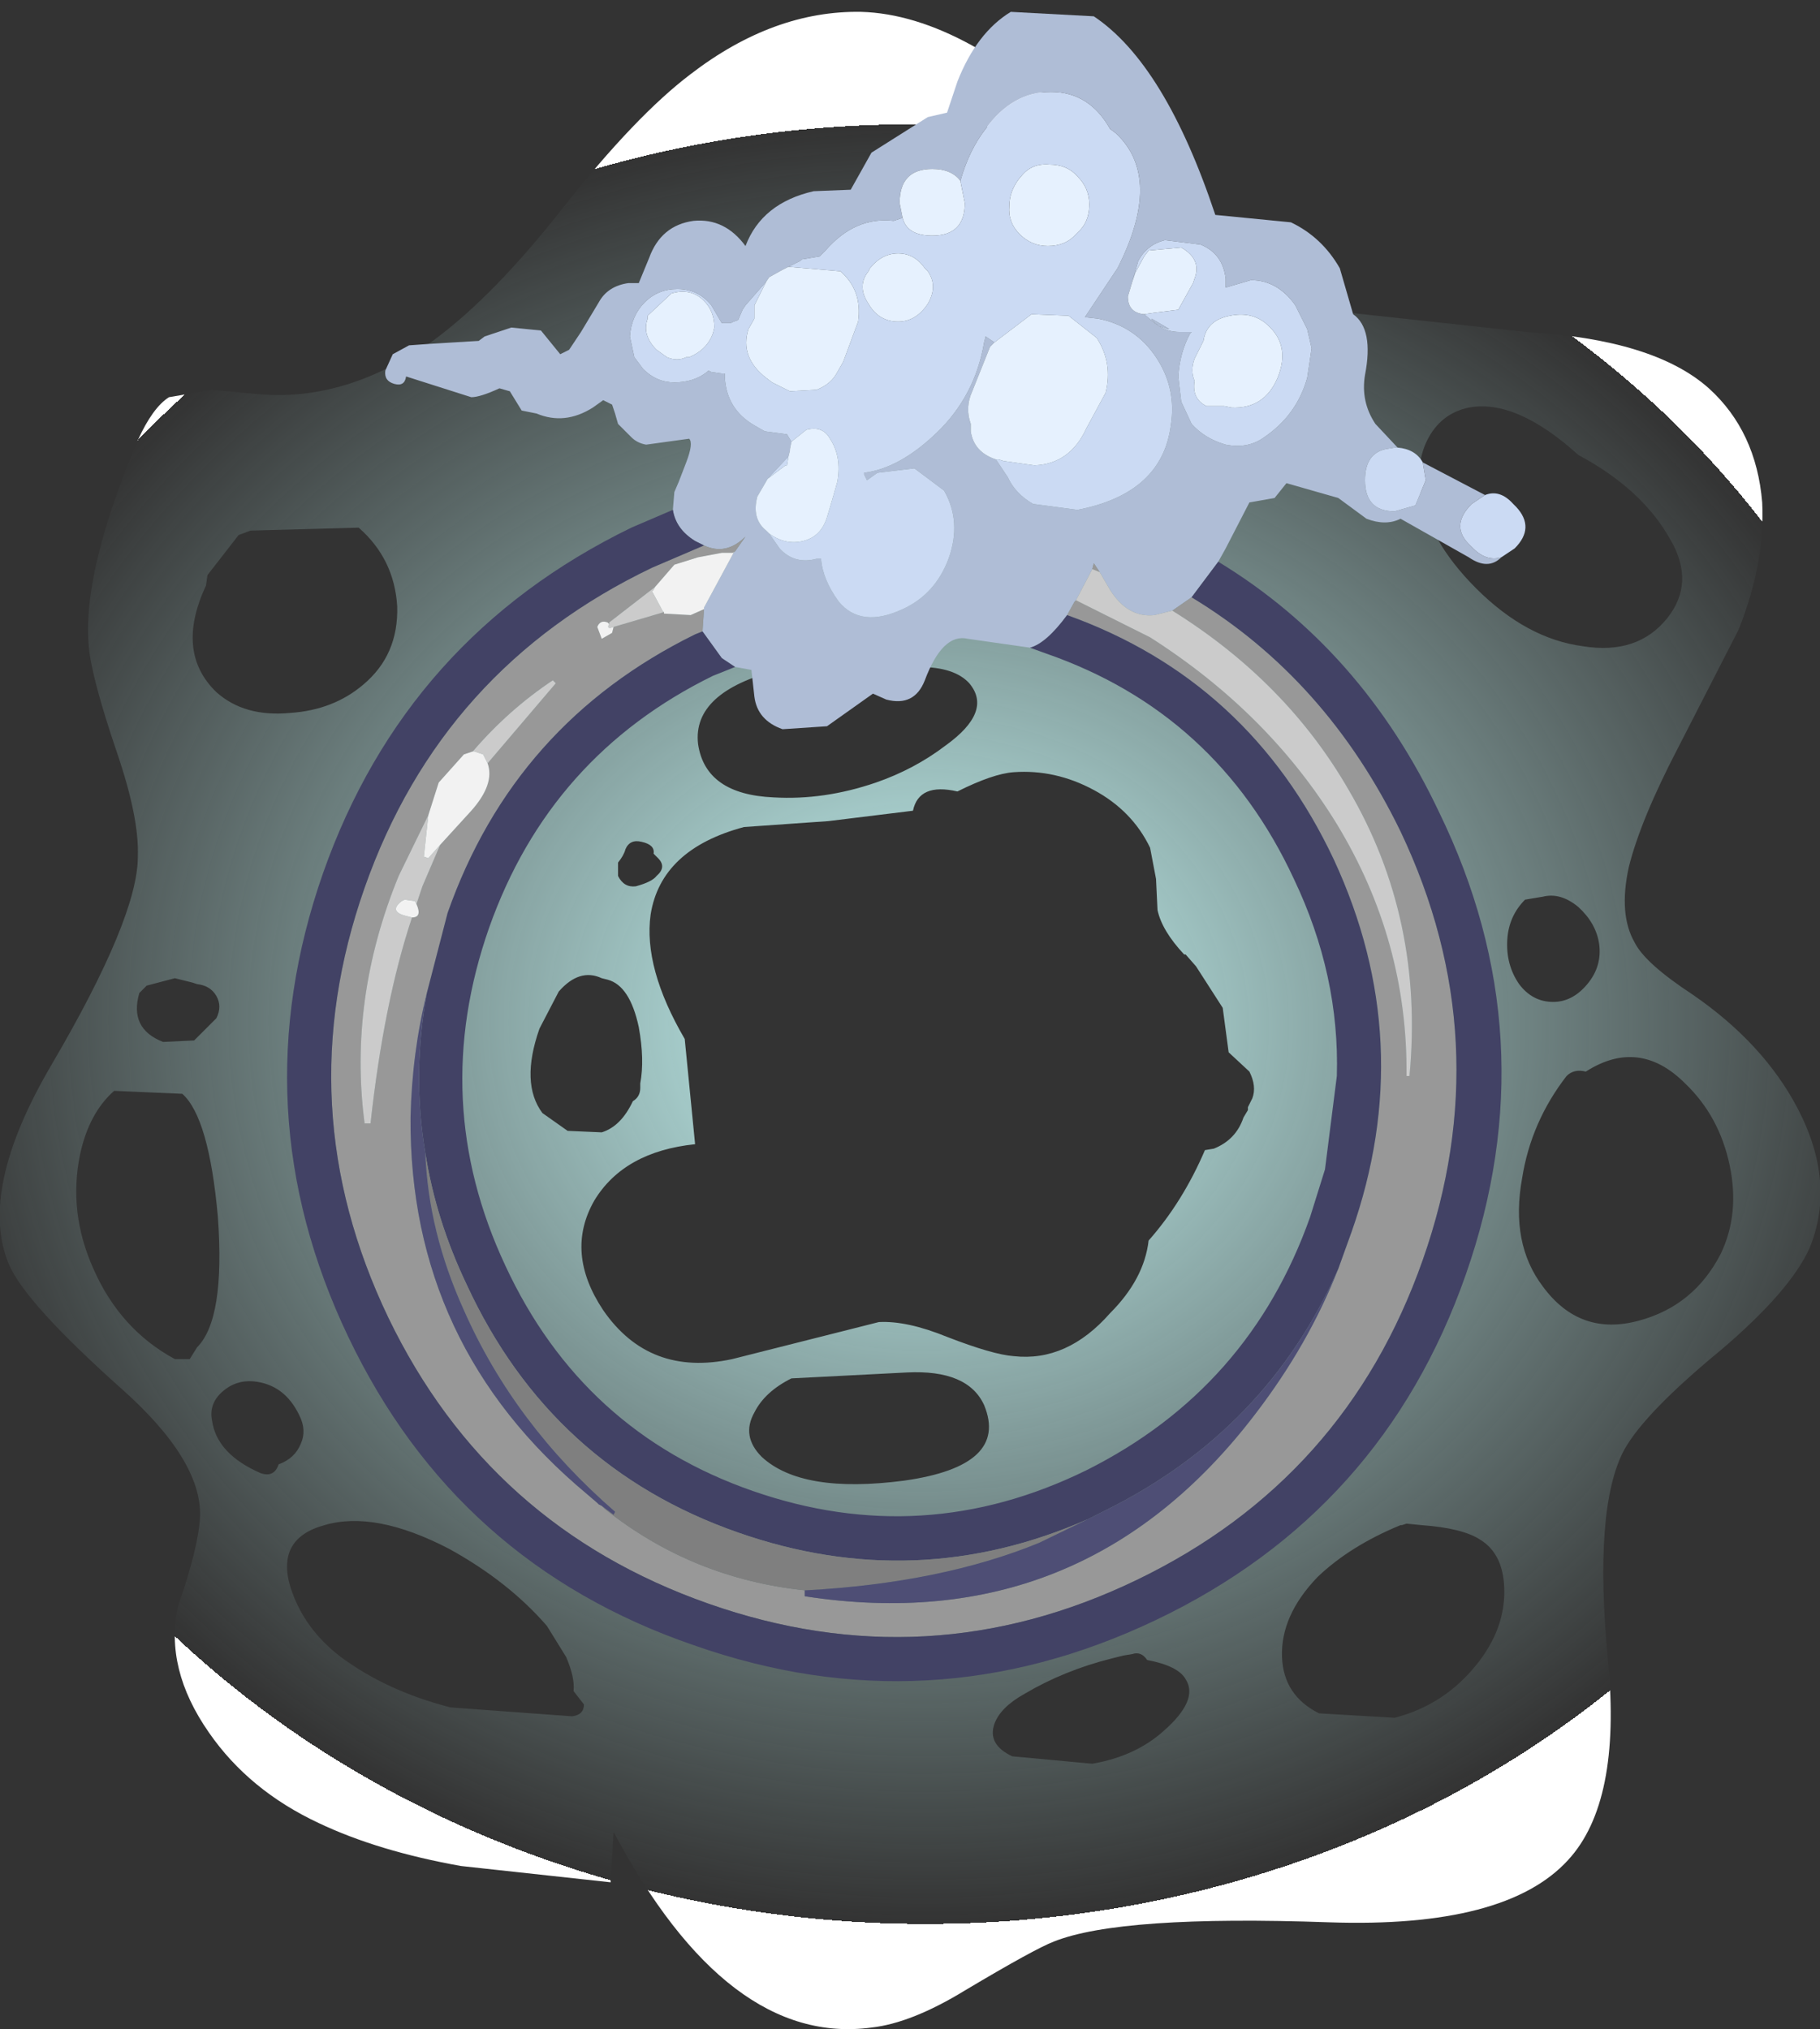
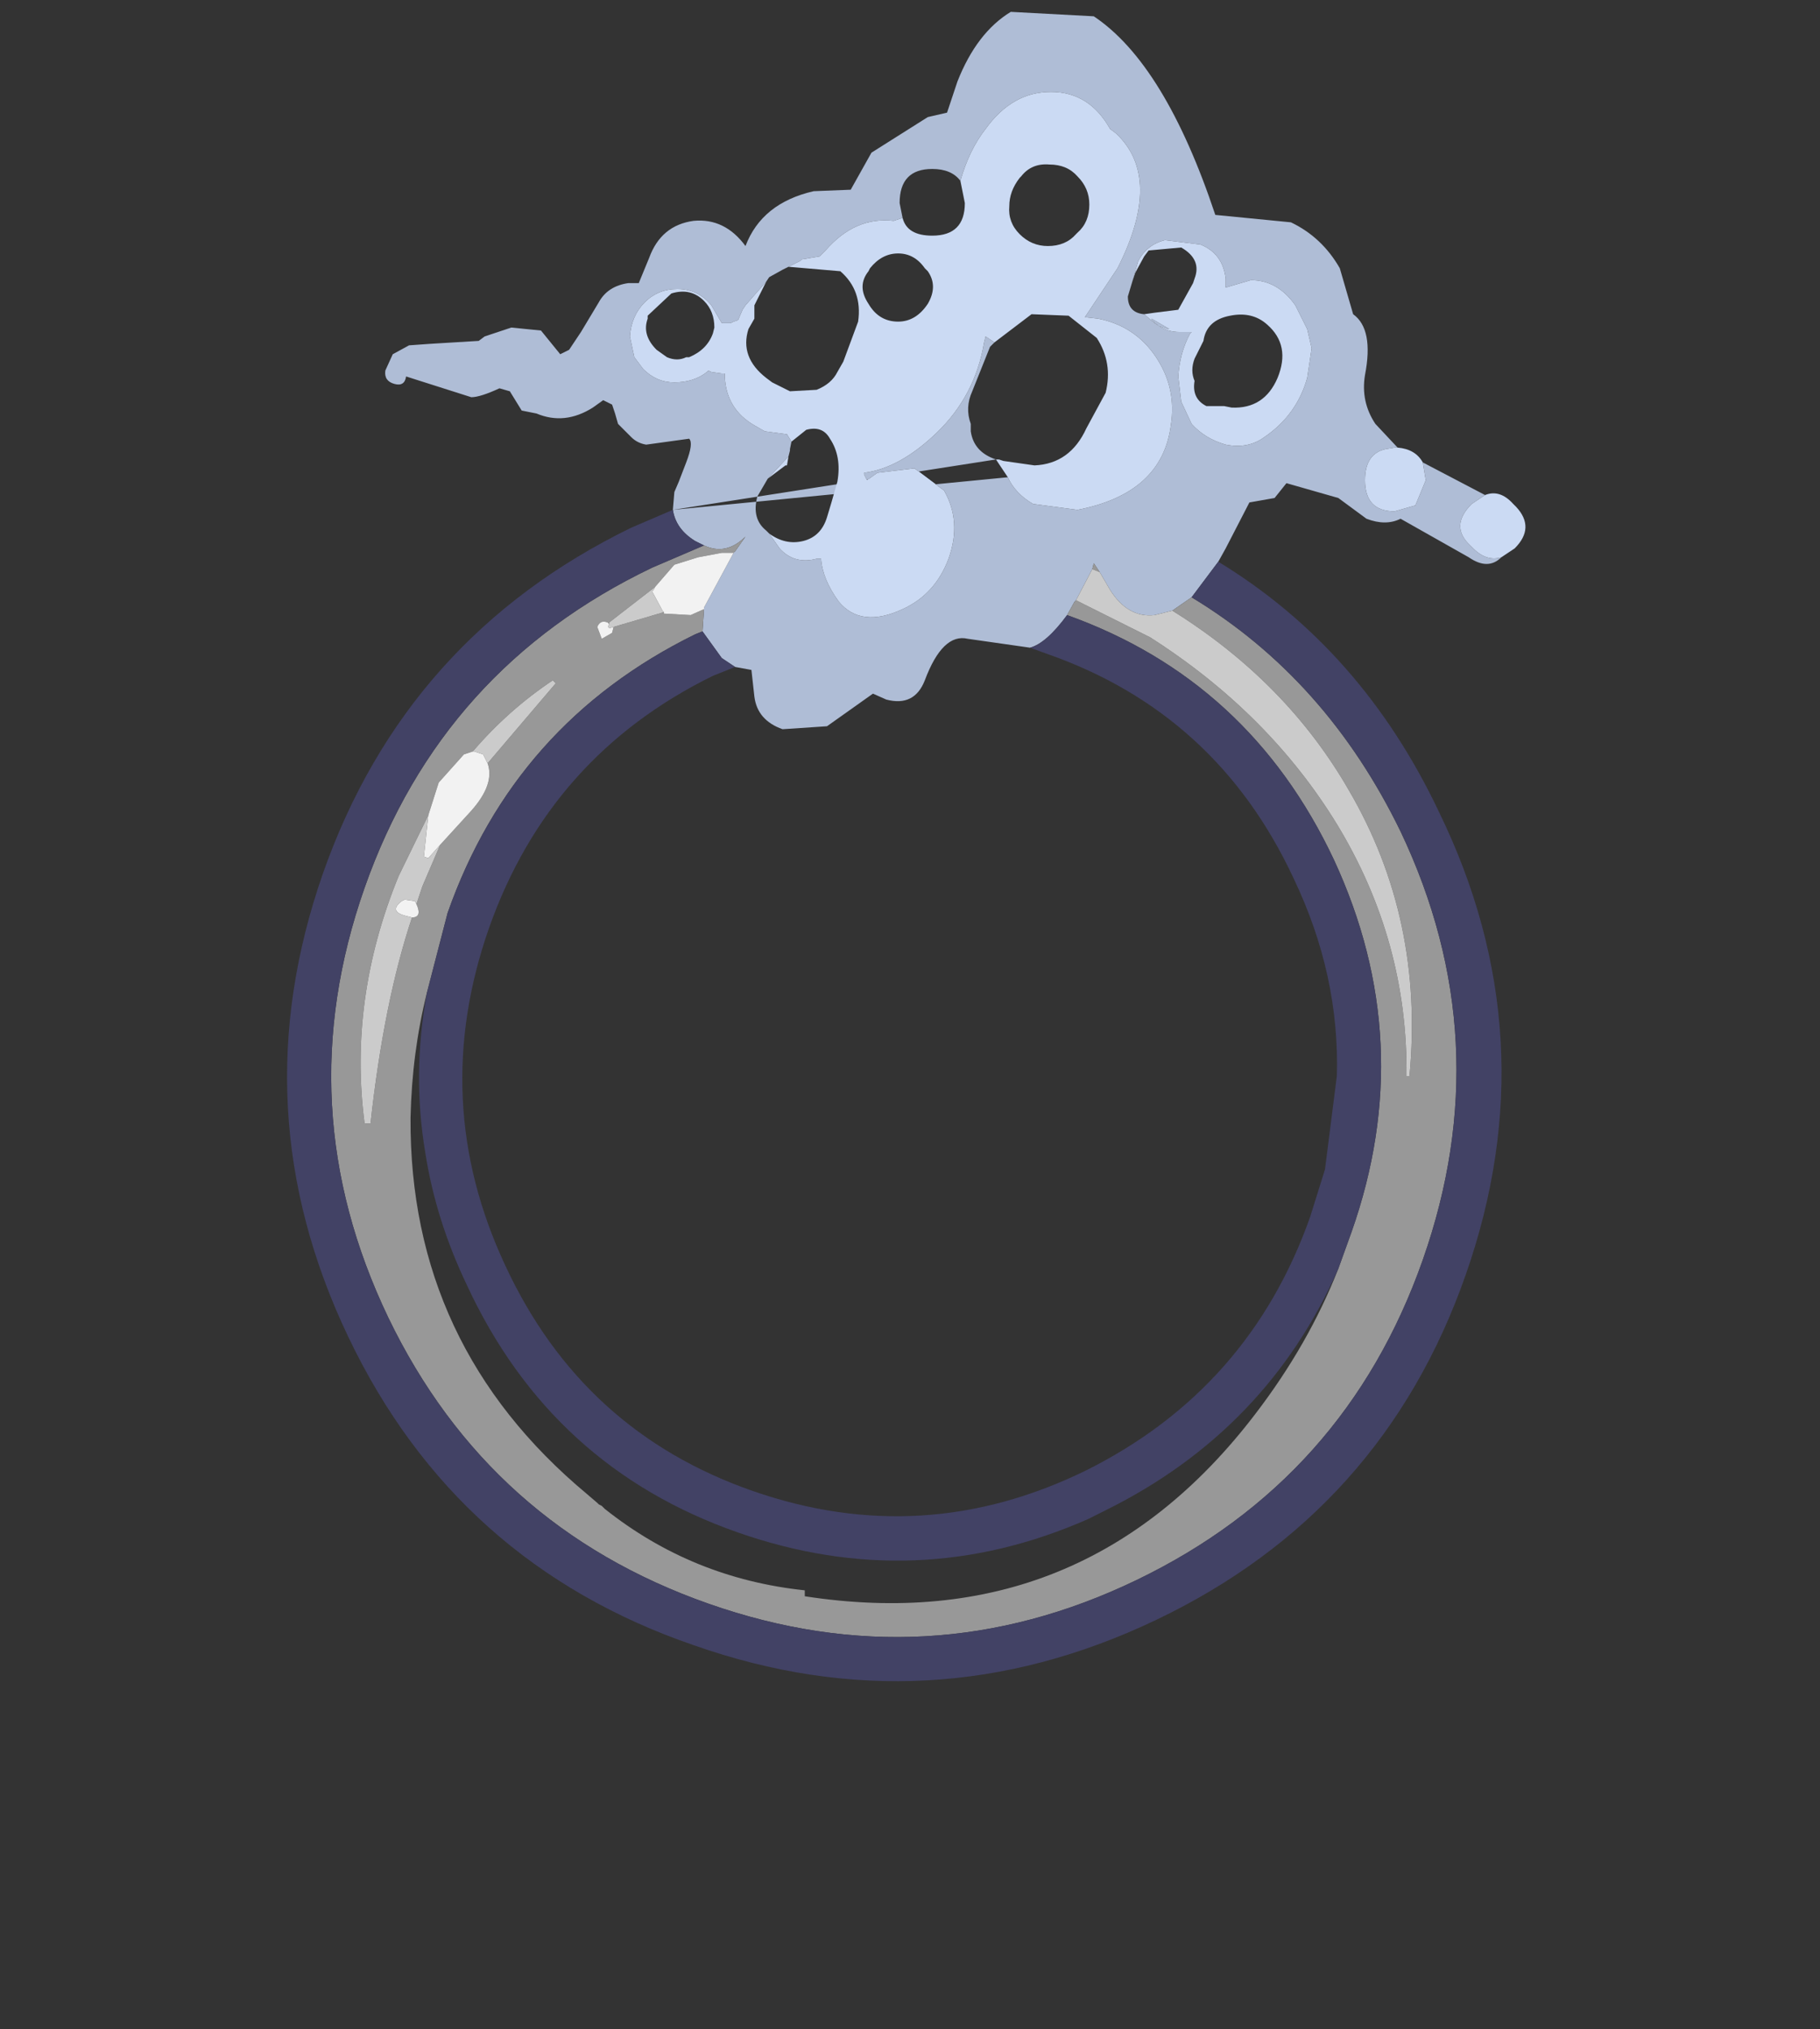
<svg xmlns="http://www.w3.org/2000/svg" height="68.45px" width="61.4px">
  <rect width="100%" height="100%" fill="#333333" stroke="none" />
  <g transform="matrix(1, 0, 0, 1, 31.45, 34.75)">
-     <path d="M15.6 23.2 Q17.15 22.8 18.2 21.6 19.3 20.35 19.3 18.95 19.3 17.7 18.5 17.2 17.9 16.8 16.5 16.7 L16.0 16.65 15.85 16.7 15.8 16.7 Q14.1 17.4 13.0 18.45 11.75 19.75 11.8 21.15 11.85 22.45 13.05 23.05 L15.6 23.2 M-12.15 23.15 Q-11.75 23.1 -11.75 22.75 L-12.1 22.3 Q-12.05 21.85 -12.35 21.15 L-13.0 20.1 Q-14.3 18.6 -16.3 17.5 -18.8 16.2 -20.5 16.7 -22.15 17.15 -21.65 18.8 -21.2 20.2 -19.95 21.15 -18.4 22.3 -16.25 22.85 L-12.15 23.15 M7.8 23.65 Q9.0 22.6 8.55 21.9 8.3 21.45 7.25 21.25 7.05 20.95 6.75 21.05 L6.45 21.1 6.05 21.2 Q4.45 21.6 3.1 22.4 2.3 22.85 2.1 23.4 1.85 24.1 2.7 24.5 L5.4 24.75 Q6.85 24.5 7.8 23.65 M-5.75 14.4 Q-4.4 15.65 -0.95 15.2 2.6 14.7 1.75 12.65 1.2 11.45 -0.85 11.55 L-4.75 11.75 Q-5.65 12.2 -6.0 12.9 -6.45 13.7 -5.75 14.4 M-10.35 -6.1 Q-10.4 -5.9 -10.6 -5.65 L-10.6 -5.2 Q-10.4 -4.8 -10.0 -4.85 -9.45 -5.0 -9.3 -5.2 -8.95 -5.5 -9.25 -5.8 L-9.4 -5.95 Q-9.35 -6.25 -9.8 -6.35 -10.2 -6.45 -10.35 -6.1 M-22.65 14.95 Q-22.2 15.1 -22.05 14.65 -21.5 14.45 -21.3 13.95 -21.1 13.5 -21.35 13.0 -21.85 11.95 -22.9 11.85 -23.5 11.8 -23.95 12.2 -24.4 12.6 -24.3 13.15 -24.15 14.3 -22.65 14.95 M-24.8 10.7 Q-23.85 9.75 -24.1 6.3 -24.4 2.95 -25.3 2.15 L-27.6 2.05 Q-28.45 2.8 -28.75 4.2 -29.15 6.15 -28.3 8.05 -27.4 10.1 -25.55 11.1 L-25.05 11.1 -24.8 10.7 M-26.75 -1.25 Q-27.1 -0.05 -25.95 0.4 L-24.9 0.35 -24.15 -0.4 Q-23.95 -0.8 -24.15 -1.15 -24.35 -1.5 -24.8 -1.55 L-24.95 -1.6 -25.55 -1.75 -26.5 -1.5 -26.75 -1.25 M-13.25 -0.05 Q-13.9 1.8 -13.15 2.8 L-12.3 3.4 -11.15 3.45 Q-10.5 3.25 -10.1 2.4 -9.85 2.25 -9.85 1.95 L-9.85 1.8 Q-9.7 1.0 -9.9 -0.1 -10.2 -1.5 -10.95 -1.7 L-11.15 -1.75 Q-11.9 -2.1 -12.6 -1.3 L-13.25 -0.05 M-24.45 -15.35 L-24.5 -15.0 Q-25.55 -12.75 -24.15 -11.4 -23.2 -10.55 -21.65 -10.7 -20.2 -10.8 -19.2 -11.65 -18.0 -12.65 -18.05 -14.3 -18.15 -15.9 -19.35 -16.95 L-23.0 -16.85 -23.4 -16.7 -24.45 -15.35 M-1.05 -12.8 L-5.2 -12.15 Q-8.1 -11.4 -7.9 -9.65 -7.65 -7.95 -5.35 -7.85 -3.65 -7.75 -1.9 -8.35 -0.6 -8.8 0.45 -9.6 2.05 -10.75 1.25 -11.7 0.75 -12.25 -0.45 -12.25 -0.45 -12.9 -1.05 -12.8 M10.8 2.3 Q10.95 1.9 10.7 1.4 L10.0 0.75 9.8 -0.75 8.9 -2.15 8.55 -2.55 8.5 -2.55 Q7.75 -3.35 7.6 -4.05 L7.55 -5.1 7.35 -6.15 Q6.75 -7.4 5.45 -8.1 4.15 -8.8 2.75 -8.7 2.05 -8.65 0.85 -8.05 -0.45 -8.35 -0.65 -7.4 L-3.5 -7.05 -6.35 -6.85 Q-9.15 -6.1 -9.5 -3.9 -9.75 -2.1 -8.35 0.3 L-8.0 3.85 Q-10.4 4.1 -11.4 5.75 -12.4 7.5 -11.1 9.45 -9.55 11.7 -6.75 11.1 L-1.8 9.85 Q-0.85 9.8 0.5 10.35 2.05 10.95 2.75 11.0 4.55 11.2 6.0 9.55 7.15 8.4 7.3 7.1 8.45 5.8 9.2 4.05 L9.5 4.0 Q10.25 3.7 10.5 2.95 L10.65 2.7 10.65 2.6 10.8 2.3 M26.6 7.55 Q27.25 6.2 26.9 4.55 26.55 2.9 25.4 1.8 23.85 0.25 22.05 1.4 21.65 1.3 21.4 1.55 20.2 3.1 19.9 5.0 19.5 7.2 20.6 8.65 21.85 10.35 23.85 9.8 25.7 9.3 26.6 7.55 M20.0 -4.4 Q19.45 -3.85 19.4 -3.05 19.35 -2.2 19.8 -1.55 20.25 -0.95 20.95 -0.95 21.6 -0.95 22.1 -1.55 22.6 -2.15 22.5 -2.9 22.4 -3.6 21.8 -4.15 21.2 -4.65 20.6 -4.5 L20.0 -4.4 M25.65 -1.2 Q28.05 0.45 29.2 2.65 30.5 5.15 29.6 7.35 28.95 8.8 26.6 10.8 24.05 12.9 23.35 14.15 22.3 16.1 22.8 21.3 23.25 26.05 21.45 28.0 19.35 30.3 13.4 30.1 6.35 29.85 4.1 30.75 3.45 31.0 1.1 32.4 -0.7 33.5 -2.05 33.65 -6.9 34.3 -10.75 27.05 L-10.85 28.75 -15.9 28.2 Q-18.7 27.7 -20.7 26.75 -23.05 25.65 -24.4 23.7 -25.9 21.55 -25.45 19.45 -24.75 17.45 -24.7 16.4 -24.65 14.5 -27.35 12.1 -30.6 9.2 -31.15 7.9 -32.2 5.4 -29.7 1.15 -26.8 -3.8 -26.8 -5.85 -26.75 -7.15 -27.5 -9.35 -28.35 -11.85 -28.45 -12.9 -28.7 -15.4 -26.8 -19.9 -26.3 -21.0 -25.75 -21.35 L-24.3 -21.6 -22.7 -21.45 Q-19.75 -21.2 -16.85 -23.25 -14.8 -24.75 -12.45 -27.75 -10.0 -30.85 -8.15 -32.25 -5.35 -34.4 -2.4 -34.35 1.15 -34.25 5.5 -30.0 10.45 -25.15 13.15 -24.3 L20.05 -23.55 Q24.35 -23.3 26.2 -21.65 27.8 -20.2 28.0 -17.8 28.1 -15.75 27.2 -13.5 L25.15 -9.5 Q23.9 -7.1 23.5 -5.5 23.15 -3.9 23.7 -2.95 24.05 -2.25 25.65 -1.2 M18.1 -21.0 Q17.15 -20.8 16.7 -19.9 16.35 -19.2 16.45 -18.25 16.7 -16.55 18.35 -14.9 20.05 -13.2 21.95 -12.95 23.8 -12.65 24.8 -13.9 25.75 -15.1 24.9 -16.55 23.95 -18.25 21.8 -19.4 19.7 -21.3 18.1 -21.0" fill="url(#gradient0)" fill-rule="evenodd" stroke="none" />
-     <path d="M-8.75 -17.55 L-8.7 -18.15 -8.55 -18.5 -8.3 -19.15 Q-8.05 -19.8 -8.2 -19.95 L-9.65 -19.75 Q-9.95 -19.8 -10.15 -20.0 L-10.6 -20.45 -10.7 -20.8 -10.8 -21.1 -11.1 -21.25 -11.45 -21.0 Q-12.4 -20.4 -13.35 -20.8 L-13.85 -20.9 -14.25 -21.55 -14.6 -21.65 Q-15.25 -21.35 -15.55 -21.35 L-17.75 -22.05 Q-17.8 -21.7 -18.15 -21.8 -18.5 -21.9 -18.45 -22.25 L-18.2 -22.8 -17.65 -23.1 -16.95 -23.15 -15.3 -23.25 -15.1 -23.4 -14.2 -23.7 -13.2 -23.6 -12.55 -22.8 -12.25 -22.95 -11.85 -23.55 -11.25 -24.55 Q-10.95 -25.1 -10.25 -25.2 L-9.9 -25.2 -9.55 -26.05 Q-9.15 -27.15 -8.05 -27.3 -7.0 -27.4 -6.3 -26.45 -5.75 -27.9 -4.0 -28.3 L-2.75 -28.35 -2.05 -29.6 -0.15 -30.8 0.5 -30.95 0.85 -32.0 Q1.5 -33.65 2.65 -34.35 L5.45 -34.2 Q7.85 -32.6 9.55 -27.5 L12.1 -27.25 Q13.15 -26.75 13.75 -25.7 L14.2 -24.15 Q14.9 -23.65 14.6 -22.1 14.45 -21.2 14.95 -20.45 L15.7 -19.65 15.6 -19.65 15.3 -19.6 Q14.6 -19.45 14.6 -18.55 14.6 -17.5 15.6 -17.5 L16.3 -17.7 16.65 -18.55 16.55 -19.15 18.65 -18.05 18.2 -17.75 Q17.45 -17.0 18.15 -16.35 L18.25 -16.25 Q18.7 -15.8 19.2 -15.95 18.75 -15.5 18.1 -15.95 L15.8 -17.25 Q15.3 -17.0 14.65 -17.25 L13.7 -17.95 11.95 -18.45 11.55 -17.95 10.7 -17.8 9.9 -16.25 9.65 -15.8 8.75 -14.6 8.1 -14.15 7.5 -14.0 Q6.6 -13.9 6.0 -14.85 L5.65 -15.45 5.45 -15.75 5.4 -15.55 4.85 -14.5 4.8 -14.45 4.55 -14.0 Q3.85 -13.05 3.3 -12.9 L1.2 -13.2 Q0.35 -13.4 -0.25 -11.8 -0.6 -10.9 -1.55 -11.15 L-2.0 -11.35 -3.55 -10.25 -5.05 -10.15 Q-5.9 -10.45 -6.0 -11.25 L-6.1 -12.15 -6.65 -12.25 -7.1 -12.55 -7.75 -13.45 -7.7 -14.2 -7.7 -14.25 -6.7 -16.1 -6.65 -16.15 -6.3 -16.65 Q-6.95 -16.0 -7.7 -16.35 L-8.0 -16.5 Q-8.65 -16.9 -8.75 -17.55 M2.15 -19.25 L2.55 -18.65 Q2.8 -18.1 3.4 -17.75 L4.9 -17.55 Q7.75 -18.1 8.05 -20.4 8.25 -21.65 7.55 -22.7 6.85 -23.75 5.6 -24.0 L5.15 -24.05 6.25 -25.7 Q7.8 -28.75 6.2 -30.25 L6.0 -30.4 Q5.3 -31.65 4.0 -31.65 2.7 -31.65 1.8 -30.4 1.25 -29.7 0.95 -28.65 0.65 -29.05 0.0 -29.05 -1.1 -29.05 -1.1 -27.9 L-1.0 -27.4 -1.3 -27.3 Q-2.6 -27.45 -3.6 -26.3 L-3.8 -26.1 -4.4 -26.0 -4.45 -25.95 -5.05 -25.65 -5.5 -25.4 -5.6 -25.25 -6.3 -24.45 -6.4 -24.3 -6.55 -23.95 -6.7 -23.9 -6.8 -23.85 -6.95 -23.85 -7.1 -23.85 -7.45 -24.45 Q-7.9 -25.0 -8.6 -25.0 -9.25 -25.0 -9.7 -24.55 -10.15 -24.1 -10.2 -23.4 L-10.05 -22.7 -9.75 -22.3 Q-9.3 -21.85 -8.7 -21.85 -8.05 -21.85 -7.6 -22.2 L-7.55 -22.25 -7.45 -22.2 -7.1 -22.15 -7.0 -22.15 -7.0 -22.05 Q-6.95 -20.95 -6.0 -20.4 L-5.65 -20.2 -4.9 -20.1 -4.75 -19.85 -4.8 -19.6 -4.8 -19.55 -4.85 -19.35 -5.55 -18.6 -5.9 -18.0 Q-6.1 -17.25 -5.6 -16.85 L-5.5 -16.75 -5.15 -16.25 Q-4.65 -15.7 -3.9 -15.9 L-3.75 -15.9 Q-3.7 -15.2 -3.15 -14.45 -2.4 -13.55 -1.0 -14.2 0.1 -14.7 0.55 -15.9 1.0 -17.15 0.4 -18.2 L-0.6 -18.95 -1.85 -18.8 -2.2 -18.55 -2.3 -18.75 -2.3 -18.8 Q-1.1 -18.95 0.15 -20.15 1.45 -21.4 1.75 -23.2 L1.8 -23.4 1.95 -23.3 2.1 -23.2 1.95 -23.05 1.35 -21.55 Q1.1 -21.0 1.3 -20.45 L1.3 -20.2 Q1.4 -19.5 2.15 -19.25 M7.15 -24.15 L7.5 -23.85 7.65 -23.75 7.4 -23.95 7.4 -24.0 8.0 -23.65 7.95 -23.65 7.65 -23.75 Q7.95 -23.55 8.35 -23.55 L8.45 -23.55 8.75 -23.55 8.7 -23.5 Q8.35 -22.85 8.3 -22.05 L8.4 -21.2 8.75 -20.45 Q9.2 -19.95 9.9 -19.75 10.65 -19.6 11.2 -20.0 12.3 -20.75 12.65 -22.0 L12.8 -23.0 12.65 -23.65 12.25 -24.45 Q11.65 -25.3 10.75 -25.3 L9.9 -25.05 9.9 -25.35 Q9.8 -26.2 9.05 -26.5 L7.85 -26.65 Q7.25 -26.5 6.95 -25.95 L6.75 -25.25 6.6 -24.75 Q6.6 -24.2 7.15 -24.15" fill="#afbdd6" fill-rule="evenodd" stroke="none" />
-     <path d="M4.85 -26.85 Q4.5 -26.45 3.9 -26.45 3.35 -26.45 2.95 -26.85 2.55 -27.25 2.6 -27.8 2.6 -28.3 2.95 -28.75 L3.0 -28.8 Q3.35 -29.25 3.95 -29.2 4.55 -29.2 4.9 -28.8 5.3 -28.4 5.3 -27.85 5.3 -27.25 4.9 -26.9 L4.85 -26.85 M0.95 -28.65 L1.1 -27.9 Q1.1 -26.8 0.0 -26.8 -0.85 -26.8 -1.0 -27.4 L-1.1 -27.9 Q-1.1 -29.05 0.0 -29.05 0.65 -29.05 0.95 -28.65 M-5.05 -25.65 L-4.85 -25.75 -3.1 -25.6 Q-2.35 -24.95 -2.5 -23.9 L-3.0 -22.55 -3.2 -22.2 Q-3.4 -21.8 -3.9 -21.6 L-4.8 -21.55 -5.4 -21.85 -5.6 -22.0 Q-6.5 -22.7 -6.2 -23.65 L-6.0 -24.0 -6.0 -24.45 -5.95 -24.55 -5.6 -25.25 -5.5 -25.4 -5.05 -25.65 M-4.75 -19.85 L-4.25 -20.25 Q-3.7 -20.4 -3.45 -19.95 -3.05 -19.35 -3.2 -18.5 L-3.4 -17.8 -3.55 -17.3 Q-3.75 -16.65 -4.35 -16.5 -4.95 -16.35 -5.5 -16.75 L-5.6 -16.85 Q-6.1 -17.25 -5.9 -18.0 L-5.55 -18.6 -4.95 -19.05 -4.9 -19.05 -4.85 -19.35 -4.8 -19.55 -4.8 -19.6 -4.75 -19.85 M2.1 -23.2 L3.35 -24.15 4.6 -24.1 5.55 -23.35 Q6.1 -22.5 5.85 -21.5 L5.2 -20.3 Q4.65 -19.1 3.45 -19.05 L2.4 -19.2 2.25 -19.25 2.15 -19.25 Q1.4 -19.5 1.3 -20.2 L1.3 -20.45 Q1.1 -21.0 1.35 -21.55 L1.95 -23.05 2.1 -23.2 M6.75 -25.25 L6.85 -25.55 7.15 -26.1 7.3 -26.3 8.4 -26.4 Q9.1 -26.0 8.85 -25.35 L8.8 -25.2 8.3 -24.3 7.5 -24.2 7.15 -24.15 Q6.6 -24.2 6.6 -24.75 L6.75 -25.25 M8.85 -22.65 L9.15 -23.25 Q9.25 -23.95 10.05 -24.1 10.8 -24.25 11.3 -23.8 12.1 -23.1 11.65 -22.0 11.2 -20.95 10.1 -21.0 L9.85 -21.05 9.25 -21.05 Q8.75 -21.3 8.85 -21.9 8.7 -22.25 8.85 -22.65 M-0.15 -25.6 Q0.2 -25.1 -0.15 -24.5 -0.55 -23.9 -1.15 -23.9 -1.8 -23.9 -2.15 -24.5 -2.55 -25.1 -2.15 -25.6 L-2.1 -25.7 Q-1.7 -26.2 -1.15 -26.2 -0.6 -26.2 -0.25 -25.7 L-0.15 -25.6 M-8.3 -22.7 Q-8.6 -22.55 -8.95 -22.7 L-9.3 -22.95 Q-9.8 -23.45 -9.6 -24.0 L-9.6 -24.1 -8.8 -24.85 Q-8.15 -25.05 -7.7 -24.6 -7.35 -24.25 -7.35 -23.7 L-7.4 -23.5 Q-7.6 -22.95 -8.2 -22.7 L-8.3 -22.7" fill="#e6f1fe" fill-rule="evenodd" stroke="none" />
+     <path d="M-8.75 -17.55 L-8.7 -18.15 -8.55 -18.5 -8.3 -19.15 Q-8.05 -19.8 -8.2 -19.95 L-9.65 -19.75 Q-9.95 -19.8 -10.15 -20.0 L-10.6 -20.45 -10.7 -20.8 -10.8 -21.1 -11.1 -21.25 -11.45 -21.0 Q-12.4 -20.4 -13.35 -20.8 L-13.85 -20.9 -14.25 -21.55 -14.6 -21.65 Q-15.25 -21.35 -15.55 -21.35 L-17.75 -22.05 Q-17.8 -21.7 -18.15 -21.8 -18.5 -21.9 -18.45 -22.25 L-18.2 -22.8 -17.65 -23.1 -16.95 -23.15 -15.3 -23.25 -15.1 -23.4 -14.2 -23.7 -13.2 -23.6 -12.55 -22.8 -12.25 -22.95 -11.85 -23.55 -11.25 -24.55 Q-10.95 -25.1 -10.25 -25.2 L-9.9 -25.2 -9.55 -26.05 Q-9.15 -27.15 -8.05 -27.3 -7.0 -27.4 -6.3 -26.45 -5.75 -27.9 -4.0 -28.3 L-2.75 -28.35 -2.05 -29.6 -0.15 -30.8 0.5 -30.95 0.85 -32.0 Q1.5 -33.65 2.65 -34.35 L5.45 -34.2 Q7.85 -32.6 9.55 -27.5 L12.1 -27.25 Q13.15 -26.75 13.75 -25.7 L14.2 -24.15 Q14.9 -23.65 14.6 -22.1 14.45 -21.2 14.95 -20.45 L15.7 -19.65 15.6 -19.65 15.3 -19.6 Q14.6 -19.45 14.6 -18.55 14.6 -17.5 15.6 -17.5 L16.3 -17.7 16.65 -18.55 16.55 -19.15 18.65 -18.05 18.2 -17.75 Q17.45 -17.0 18.15 -16.35 L18.25 -16.25 Q18.7 -15.8 19.2 -15.95 18.75 -15.5 18.1 -15.95 L15.8 -17.25 Q15.3 -17.0 14.65 -17.25 L13.7 -17.95 11.95 -18.45 11.55 -17.95 10.7 -17.8 9.9 -16.25 9.65 -15.8 8.75 -14.6 8.1 -14.15 7.5 -14.0 Q6.6 -13.9 6.0 -14.85 L5.65 -15.45 5.45 -15.75 5.4 -15.55 4.85 -14.5 4.8 -14.45 4.55 -14.0 Q3.85 -13.05 3.3 -12.9 L1.2 -13.2 Q0.35 -13.4 -0.25 -11.8 -0.6 -10.9 -1.55 -11.15 L-2.0 -11.35 -3.55 -10.25 -5.05 -10.15 Q-5.9 -10.45 -6.0 -11.25 L-6.1 -12.15 -6.65 -12.25 -7.1 -12.55 -7.75 -13.45 -7.7 -14.2 -7.7 -14.25 -6.7 -16.1 -6.65 -16.15 -6.3 -16.65 Q-6.95 -16.0 -7.7 -16.35 L-8.0 -16.5 Q-8.65 -16.9 -8.75 -17.55 L2.55 -18.65 Q2.8 -18.1 3.4 -17.75 L4.9 -17.55 Q7.75 -18.1 8.05 -20.4 8.25 -21.65 7.55 -22.7 6.85 -23.75 5.6 -24.0 L5.15 -24.05 6.25 -25.7 Q7.8 -28.75 6.2 -30.25 L6.0 -30.4 Q5.3 -31.65 4.0 -31.65 2.7 -31.65 1.8 -30.4 1.25 -29.7 0.95 -28.65 0.65 -29.05 0.0 -29.05 -1.1 -29.05 -1.1 -27.9 L-1.0 -27.4 -1.3 -27.3 Q-2.6 -27.45 -3.6 -26.3 L-3.8 -26.1 -4.4 -26.0 -4.45 -25.95 -5.05 -25.65 -5.5 -25.4 -5.6 -25.25 -6.3 -24.45 -6.4 -24.3 -6.55 -23.95 -6.7 -23.9 -6.8 -23.85 -6.95 -23.85 -7.1 -23.85 -7.45 -24.45 Q-7.9 -25.0 -8.6 -25.0 -9.25 -25.0 -9.7 -24.55 -10.15 -24.1 -10.2 -23.4 L-10.05 -22.7 -9.75 -22.3 Q-9.3 -21.85 -8.7 -21.85 -8.05 -21.85 -7.6 -22.2 L-7.55 -22.25 -7.45 -22.2 -7.1 -22.15 -7.0 -22.15 -7.0 -22.05 Q-6.95 -20.95 -6.0 -20.4 L-5.65 -20.2 -4.9 -20.1 -4.75 -19.85 -4.8 -19.6 -4.8 -19.55 -4.85 -19.35 -5.55 -18.6 -5.9 -18.0 Q-6.1 -17.25 -5.6 -16.85 L-5.5 -16.75 -5.15 -16.25 Q-4.65 -15.7 -3.9 -15.9 L-3.75 -15.9 Q-3.7 -15.2 -3.15 -14.45 -2.4 -13.55 -1.0 -14.2 0.1 -14.7 0.55 -15.9 1.0 -17.15 0.4 -18.2 L-0.6 -18.95 -1.85 -18.8 -2.2 -18.55 -2.3 -18.75 -2.3 -18.8 Q-1.1 -18.95 0.15 -20.15 1.45 -21.4 1.75 -23.2 L1.8 -23.4 1.95 -23.3 2.1 -23.2 1.95 -23.05 1.35 -21.55 Q1.1 -21.0 1.3 -20.45 L1.3 -20.2 Q1.4 -19.5 2.15 -19.25 M7.15 -24.15 L7.5 -23.85 7.65 -23.75 7.4 -23.95 7.4 -24.0 8.0 -23.65 7.95 -23.65 7.65 -23.75 Q7.95 -23.55 8.35 -23.55 L8.45 -23.55 8.75 -23.55 8.7 -23.5 Q8.35 -22.85 8.3 -22.05 L8.4 -21.2 8.75 -20.45 Q9.2 -19.95 9.9 -19.75 10.65 -19.6 11.2 -20.0 12.3 -20.75 12.65 -22.0 L12.8 -23.0 12.65 -23.65 12.25 -24.45 Q11.65 -25.3 10.75 -25.3 L9.9 -25.05 9.9 -25.35 Q9.8 -26.2 9.05 -26.5 L7.85 -26.65 Q7.25 -26.5 6.95 -25.95 L6.75 -25.25 6.6 -24.75 Q6.6 -24.2 7.15 -24.15" fill="#afbdd6" fill-rule="evenodd" stroke="none" />
    <path d="M19.2 -15.95 Q18.7 -15.8 18.25 -16.25 L18.15 -16.35 Q17.45 -17.0 18.2 -17.75 L18.65 -18.05 Q19.15 -18.25 19.6 -17.75 L19.7 -17.65 Q20.35 -16.95 19.65 -16.25 L19.2 -15.95 M16.55 -19.15 L16.65 -18.55 16.3 -17.7 15.6 -17.5 Q14.6 -17.5 14.6 -18.55 14.6 -19.45 15.3 -19.6 L15.6 -19.65 15.7 -19.65 Q16.3 -19.6 16.55 -19.15 M4.85 -26.85 L4.9 -26.9 Q5.3 -27.25 5.3 -27.85 5.3 -28.4 4.9 -28.8 4.55 -29.2 3.95 -29.2 3.35 -29.25 3.0 -28.8 L2.95 -28.75 Q2.6 -28.3 2.6 -27.8 2.55 -27.25 2.95 -26.85 3.35 -26.45 3.9 -26.45 4.5 -26.45 4.85 -26.85 M0.95 -28.65 Q1.25 -29.7 1.8 -30.4 2.7 -31.65 4.0 -31.65 5.3 -31.65 6.0 -30.4 L6.2 -30.25 Q7.8 -28.75 6.25 -25.7 L5.15 -24.05 5.6 -24.0 Q6.85 -23.75 7.55 -22.7 8.25 -21.65 8.05 -20.4 7.75 -18.1 4.9 -17.55 L3.4 -17.75 Q2.8 -18.1 2.55 -18.65 L2.15 -19.25 2.25 -19.25 2.4 -19.2 3.45 -19.05 Q4.65 -19.1 5.2 -20.3 L5.85 -21.5 Q6.1 -22.5 5.55 -23.35 L4.6 -24.1 3.35 -24.15 2.1 -23.2 1.95 -23.3 1.8 -23.4 1.75 -23.2 Q1.45 -21.4 0.15 -20.15 -1.1 -18.95 -2.3 -18.8 L-2.3 -18.75 -2.2 -18.55 -1.85 -18.8 -0.6 -18.95 0.4 -18.2 Q1.0 -17.15 0.55 -15.9 0.1 -14.7 -1.0 -14.2 -2.4 -13.55 -3.15 -14.45 -3.7 -15.2 -3.75 -15.9 L-3.9 -15.9 Q-4.65 -15.7 -5.15 -16.25 L-5.5 -16.75 Q-4.95 -16.35 -4.35 -16.5 -3.75 -16.65 -3.55 -17.3 L-3.4 -17.8 -3.2 -18.5 Q-3.05 -19.35 -3.45 -19.95 -3.7 -20.4 -4.25 -20.25 L-4.75 -19.85 -4.9 -20.1 -5.65 -20.2 -6.0 -20.4 Q-6.95 -20.95 -7.0 -22.05 L-7.0 -22.15 -7.1 -22.15 -7.45 -22.2 -7.55 -22.25 -7.6 -22.2 Q-8.05 -21.85 -8.7 -21.85 -9.3 -21.85 -9.75 -22.3 L-10.05 -22.7 -10.2 -23.4 Q-10.15 -24.1 -9.7 -24.55 -9.25 -25.0 -8.6 -25.0 -7.9 -25.0 -7.45 -24.45 L-7.1 -23.85 -6.95 -23.85 -6.8 -23.85 -6.7 -23.9 -6.55 -23.95 -6.4 -24.3 -6.3 -24.45 -5.6 -25.25 -5.95 -24.55 -6.0 -24.45 -6.0 -24.0 -6.2 -23.65 Q-6.5 -22.7 -5.6 -22.0 L-5.4 -21.85 -4.8 -21.55 -3.9 -21.6 Q-3.4 -21.8 -3.2 -22.2 L-3.0 -22.55 -2.5 -23.9 Q-2.35 -24.95 -3.1 -25.6 L-4.85 -25.75 -5.05 -25.65 -4.45 -25.95 -4.4 -26.0 -3.8 -26.1 -3.6 -26.3 Q-2.6 -27.45 -1.3 -27.3 L-1.0 -27.4 Q-0.85 -26.8 0.0 -26.8 1.1 -26.8 1.1 -27.9 L0.95 -28.65 M6.75 -25.25 L6.95 -25.95 Q7.25 -26.5 7.85 -26.65 L9.05 -26.5 Q9.8 -26.2 9.9 -25.35 L9.9 -25.05 10.75 -25.3 Q11.65 -25.3 12.25 -24.45 L12.65 -23.65 12.8 -23.0 12.65 -22.0 Q12.3 -20.75 11.2 -20.0 10.65 -19.6 9.9 -19.75 9.2 -19.95 8.75 -20.45 L8.4 -21.2 8.3 -22.05 Q8.35 -22.85 8.7 -23.5 L8.75 -23.55 8.45 -23.55 8.35 -23.55 Q7.95 -23.55 7.65 -23.75 L7.95 -23.65 8.0 -23.65 7.4 -24.0 7.4 -23.95 7.65 -23.75 7.5 -23.85 7.15 -24.15 7.5 -24.2 8.3 -24.3 8.8 -25.2 8.85 -25.35 Q9.1 -26.0 8.4 -26.4 L7.3 -26.3 7.15 -26.1 6.85 -25.55 6.75 -25.25 M8.85 -22.65 Q8.7 -22.25 8.85 -21.9 8.75 -21.3 9.25 -21.05 L9.85 -21.05 10.1 -21.0 Q11.2 -20.95 11.65 -22.0 12.1 -23.1 11.3 -23.8 10.8 -24.25 10.05 -24.1 9.25 -23.95 9.15 -23.25 L8.85 -22.65 M-0.15 -25.6 L-0.25 -25.7 Q-0.6 -26.2 -1.15 -26.2 -1.7 -26.2 -2.1 -25.7 L-2.15 -25.6 Q-2.55 -25.1 -2.15 -24.5 -1.8 -23.9 -1.15 -23.9 -0.55 -23.9 -0.15 -24.5 0.2 -25.1 -0.15 -25.6 M-4.85 -19.35 L-4.9 -19.05 -4.95 -19.05 -5.55 -18.6 -4.85 -19.35 M-8.3 -22.7 L-8.2 -22.7 Q-7.6 -22.95 -7.4 -23.5 L-7.35 -23.7 Q-7.35 -24.25 -7.7 -24.6 -8.15 -25.05 -8.8 -24.85 L-9.6 -24.1 -9.6 -24.0 Q-9.8 -23.45 -9.3 -22.95 L-8.95 -22.7 Q-8.6 -22.55 -8.3 -22.7" fill="#cbdaf3" fill-rule="evenodd" stroke="none" />
    <path d="M-7.7 -16.35 Q-6.95 -16.0 -6.3 -16.65 L-6.65 -16.15 -6.75 -16.1 -6.85 -16.1 -7.1 -16.1 -7.9 -15.95 -8.7 -15.7 -9.35 -14.95 -10.9 -13.75 -10.9 -13.7 -10.95 -13.75 Q-11.2 -13.85 -11.3 -13.6 L-11.15 -13.2 -10.8 -13.4 -10.75 -13.6 -9.05 -14.1 -9.05 -14.05 -8.15 -14.0 -7.7 -14.2 -7.75 -13.45 -8.0 -13.35 Q-14.1 -10.35 -16.35 -3.95 L-17.05 -1.25 Q-17.55 0.75 -17.6 2.95 -17.65 10.65 -11.65 15.65 L-11.3 15.95 -11.25 16.0 -11.15 16.05 -11.05 16.15 Q-8.1 18.5 -4.3 18.9 L-4.3 19.1 Q5.1 20.55 10.9 12.95 12.7 10.6 13.7 8.05 L14.15 6.8 Q16.4 0.4 13.55 -5.75 10.7 -11.8 4.55 -14.0 L4.8 -14.45 4.85 -14.5 7.35 -13.25 Q11.35 -10.7 13.65 -6.95 16.05 -3.0 16.0 1.55 L16.1 1.55 Q16.6 -3.75 14.05 -8.1 11.95 -11.75 8.1 -14.15 L8.75 -14.6 Q13.3 -11.85 15.8 -6.7 19.15 0.35 16.55 7.75 13.95 15.15 6.9 18.55 -0.15 21.95 -7.55 19.35 -14.95 16.75 -18.35 9.7 -21.75 2.6 -19.15 -4.8 -16.55 -12.2 -9.45 -15.6 L-7.7 -16.35 M5.4 -15.55 L5.45 -15.75 5.65 -15.45 5.4 -15.55 M-15.0 -9.0 L-12.7 -11.7 -12.8 -11.8 Q-14.3 -10.8 -15.5 -9.4 L-15.8 -9.3 -16.65 -8.35 -17.0 -7.25 -18.0 -5.2 Q-19.7 -1.05 -19.15 3.15 L-18.95 3.15 Q-18.5 -0.95 -17.55 -3.8 -17.2 -3.8 -17.4 -4.25 L-17.2 -4.85 -16.6 -6.25 -15.55 -7.4 Q-14.75 -8.3 -15.0 -9.0" fill="#989898" fill-rule="evenodd" stroke="none" />
    <path d="M-8.75 -17.55 Q-8.65 -16.9 -8.0 -16.5 L-7.7 -16.35 -9.45 -15.6 Q-16.55 -12.2 -19.15 -4.8 -21.75 2.6 -18.35 9.7 -14.95 16.75 -7.55 19.35 -0.15 21.95 6.9 18.55 13.95 15.15 16.55 7.75 19.15 0.35 15.8 -6.7 13.3 -11.85 8.75 -14.6 L9.65 -15.8 Q14.5 -12.85 17.1 -7.35 20.8 0.25 18.0 8.25 15.2 16.25 7.55 19.9 -0.1 23.55 -8.05 20.75 -16.05 18.0 -19.7 10.35 -23.35 2.7 -20.55 -5.3 -17.75 -13.25 -10.15 -16.95 L-8.75 -17.55 M-7.75 -13.45 L-7.1 -12.55 -6.65 -12.25 -7.4 -11.95 Q-12.9 -9.25 -14.95 -3.45 -17.0 2.4 -14.4 7.95 -11.8 13.55 -6.05 15.55 -0.3 17.55 5.2 14.85 10.7 12.1 12.75 6.3 L13.25 4.7 13.65 1.55 Q13.75 -1.85 12.2 -5.1 9.6 -10.7 3.85 -12.7 L3.3 -12.9 Q3.85 -13.05 4.55 -14.0 10.7 -11.8 13.55 -5.75 16.4 0.4 14.15 6.8 L13.7 8.05 Q11.3 13.5 5.85 16.2 L5.25 16.5 Q-0.55 19.05 -6.55 16.95 -12.85 14.75 -15.7 8.6 -16.75 6.4 -17.1 4.15 -17.55 1.5 -17.05 -1.25 L-16.35 -3.95 Q-14.1 -10.35 -8.0 -13.35 L-7.75 -13.45" fill="#424265" fill-rule="evenodd" stroke="none" />
    <path d="M-6.65 -16.15 L-6.7 -16.1 -6.75 -16.1 -6.65 -16.15 M4.85 -14.5 L5.4 -15.55 5.65 -15.45 6.0 -14.85 Q6.6 -13.9 7.5 -14.0 L8.1 -14.15 Q11.95 -11.75 14.05 -8.1 16.6 -3.75 16.1 1.55 L16.0 1.55 Q16.05 -3.0 13.65 -6.95 11.35 -10.7 7.35 -13.25 L4.85 -14.5 M-9.05 -14.1 L-10.75 -13.6 Q-11.0 -13.5 -10.9 -13.7 L-10.9 -13.75 -9.35 -14.95 -9.4 -14.85 -9.45 -14.8 -9.1 -14.15 -9.05 -14.1 M-15.5 -9.4 Q-14.3 -10.8 -12.8 -11.8 L-12.7 -11.7 -15.0 -9.0 -15.15 -9.3 -15.45 -9.4 -15.5 -9.4 M-16.6 -6.25 L-17.2 -4.85 -17.4 -4.25 -17.45 -4.35 -17.8 -4.4 -17.9 -4.35 Q-18.35 -4.0 -17.75 -3.85 L-17.55 -3.8 Q-18.5 -0.95 -18.95 3.15 L-19.15 3.15 Q-19.7 -1.05 -18.0 -5.2 L-17.0 -7.25 -17.15 -5.85 -17.0 -5.8 -16.6 -6.25" fill="#cbcbcb" fill-rule="evenodd" stroke="none" />
    <path d="M-6.7 -16.1 L-7.7 -14.25 -7.7 -14.2 -8.15 -14.0 -9.05 -14.05 -9.05 -14.1 -9.1 -14.15 -9.45 -14.8 -9.4 -14.85 -9.35 -14.95 -8.7 -15.7 -7.9 -15.95 -7.1 -16.1 -6.85 -16.1 -6.75 -16.1 -6.7 -16.1 M-10.75 -13.6 L-10.8 -13.4 -11.15 -13.2 -11.3 -13.6 Q-11.2 -13.85 -10.95 -13.75 L-10.9 -13.7 Q-11.0 -13.5 -10.75 -13.6 M-15.0 -9.0 Q-14.75 -8.3 -15.55 -7.4 L-16.6 -6.25 -17.0 -5.8 -17.15 -5.85 -17.0 -7.25 -16.65 -8.35 -15.8 -9.3 -15.5 -9.4 -15.45 -9.4 -15.15 -9.3 -15.0 -9.0 M-17.4 -4.25 Q-17.2 -3.8 -17.55 -3.8 L-17.75 -3.85 Q-18.35 -4.0 -17.9 -4.35 L-17.8 -4.4 -17.45 -4.35 -17.4 -4.25" fill="#f2f2f2" fill-rule="evenodd" stroke="none" />
-     <path d="M-4.3 18.9 Q-8.1 18.5 -11.05 16.15 L-11.15 16.05 -10.75 16.35 -10.7 16.25 Q-14.1 13.3 -15.8 9.45 -17.0 6.8 -17.1 4.15 -16.75 6.4 -15.7 8.6 -12.85 14.75 -6.55 16.95 -0.55 19.05 5.25 16.5 L3.6 17.3 Q0.3 18.65 -4.25 18.9 L-4.3 18.9" fill="#7f7f7f" fill-rule="evenodd" stroke="none" />
-     <path d="M13.7 8.05 Q12.7 10.6 10.9 12.95 5.1 20.55 -4.3 19.1 L-4.3 18.9 -4.25 18.9 Q0.3 18.65 3.6 17.3 L5.25 16.5 5.85 16.2 Q11.3 13.5 13.7 8.05 M-11.15 16.05 L-11.25 16.0 -11.3 15.95 -11.65 15.65 Q-17.65 10.65 -17.6 2.95 -17.55 0.75 -17.05 -1.25 -17.55 1.5 -17.1 4.15 -17.0 6.8 -15.8 9.45 -14.1 13.3 -10.7 16.25 L-10.75 16.35 -11.15 16.05" fill="#4e4e75" fill-rule="evenodd" stroke="none" />
  </g>
  <defs>
    <radialGradient cx="0" cy="0" gradientTransform="matrix(0.042, 0.002, 0.002, -0.037, -0.45, -0.2)" gradientUnits="userSpaceOnUse" id="gradient0" r="819.2" spreadMethod="pad">
      <stop offset="0.0" stop-color="#c6f7f5" />
      <stop offset="1.0" stop-color="#c6f7f5" stop-opacity="0.0" />
      <stop offset="1.0" stop-color="#ffffff" />
    </radialGradient>
  </defs>
</svg>